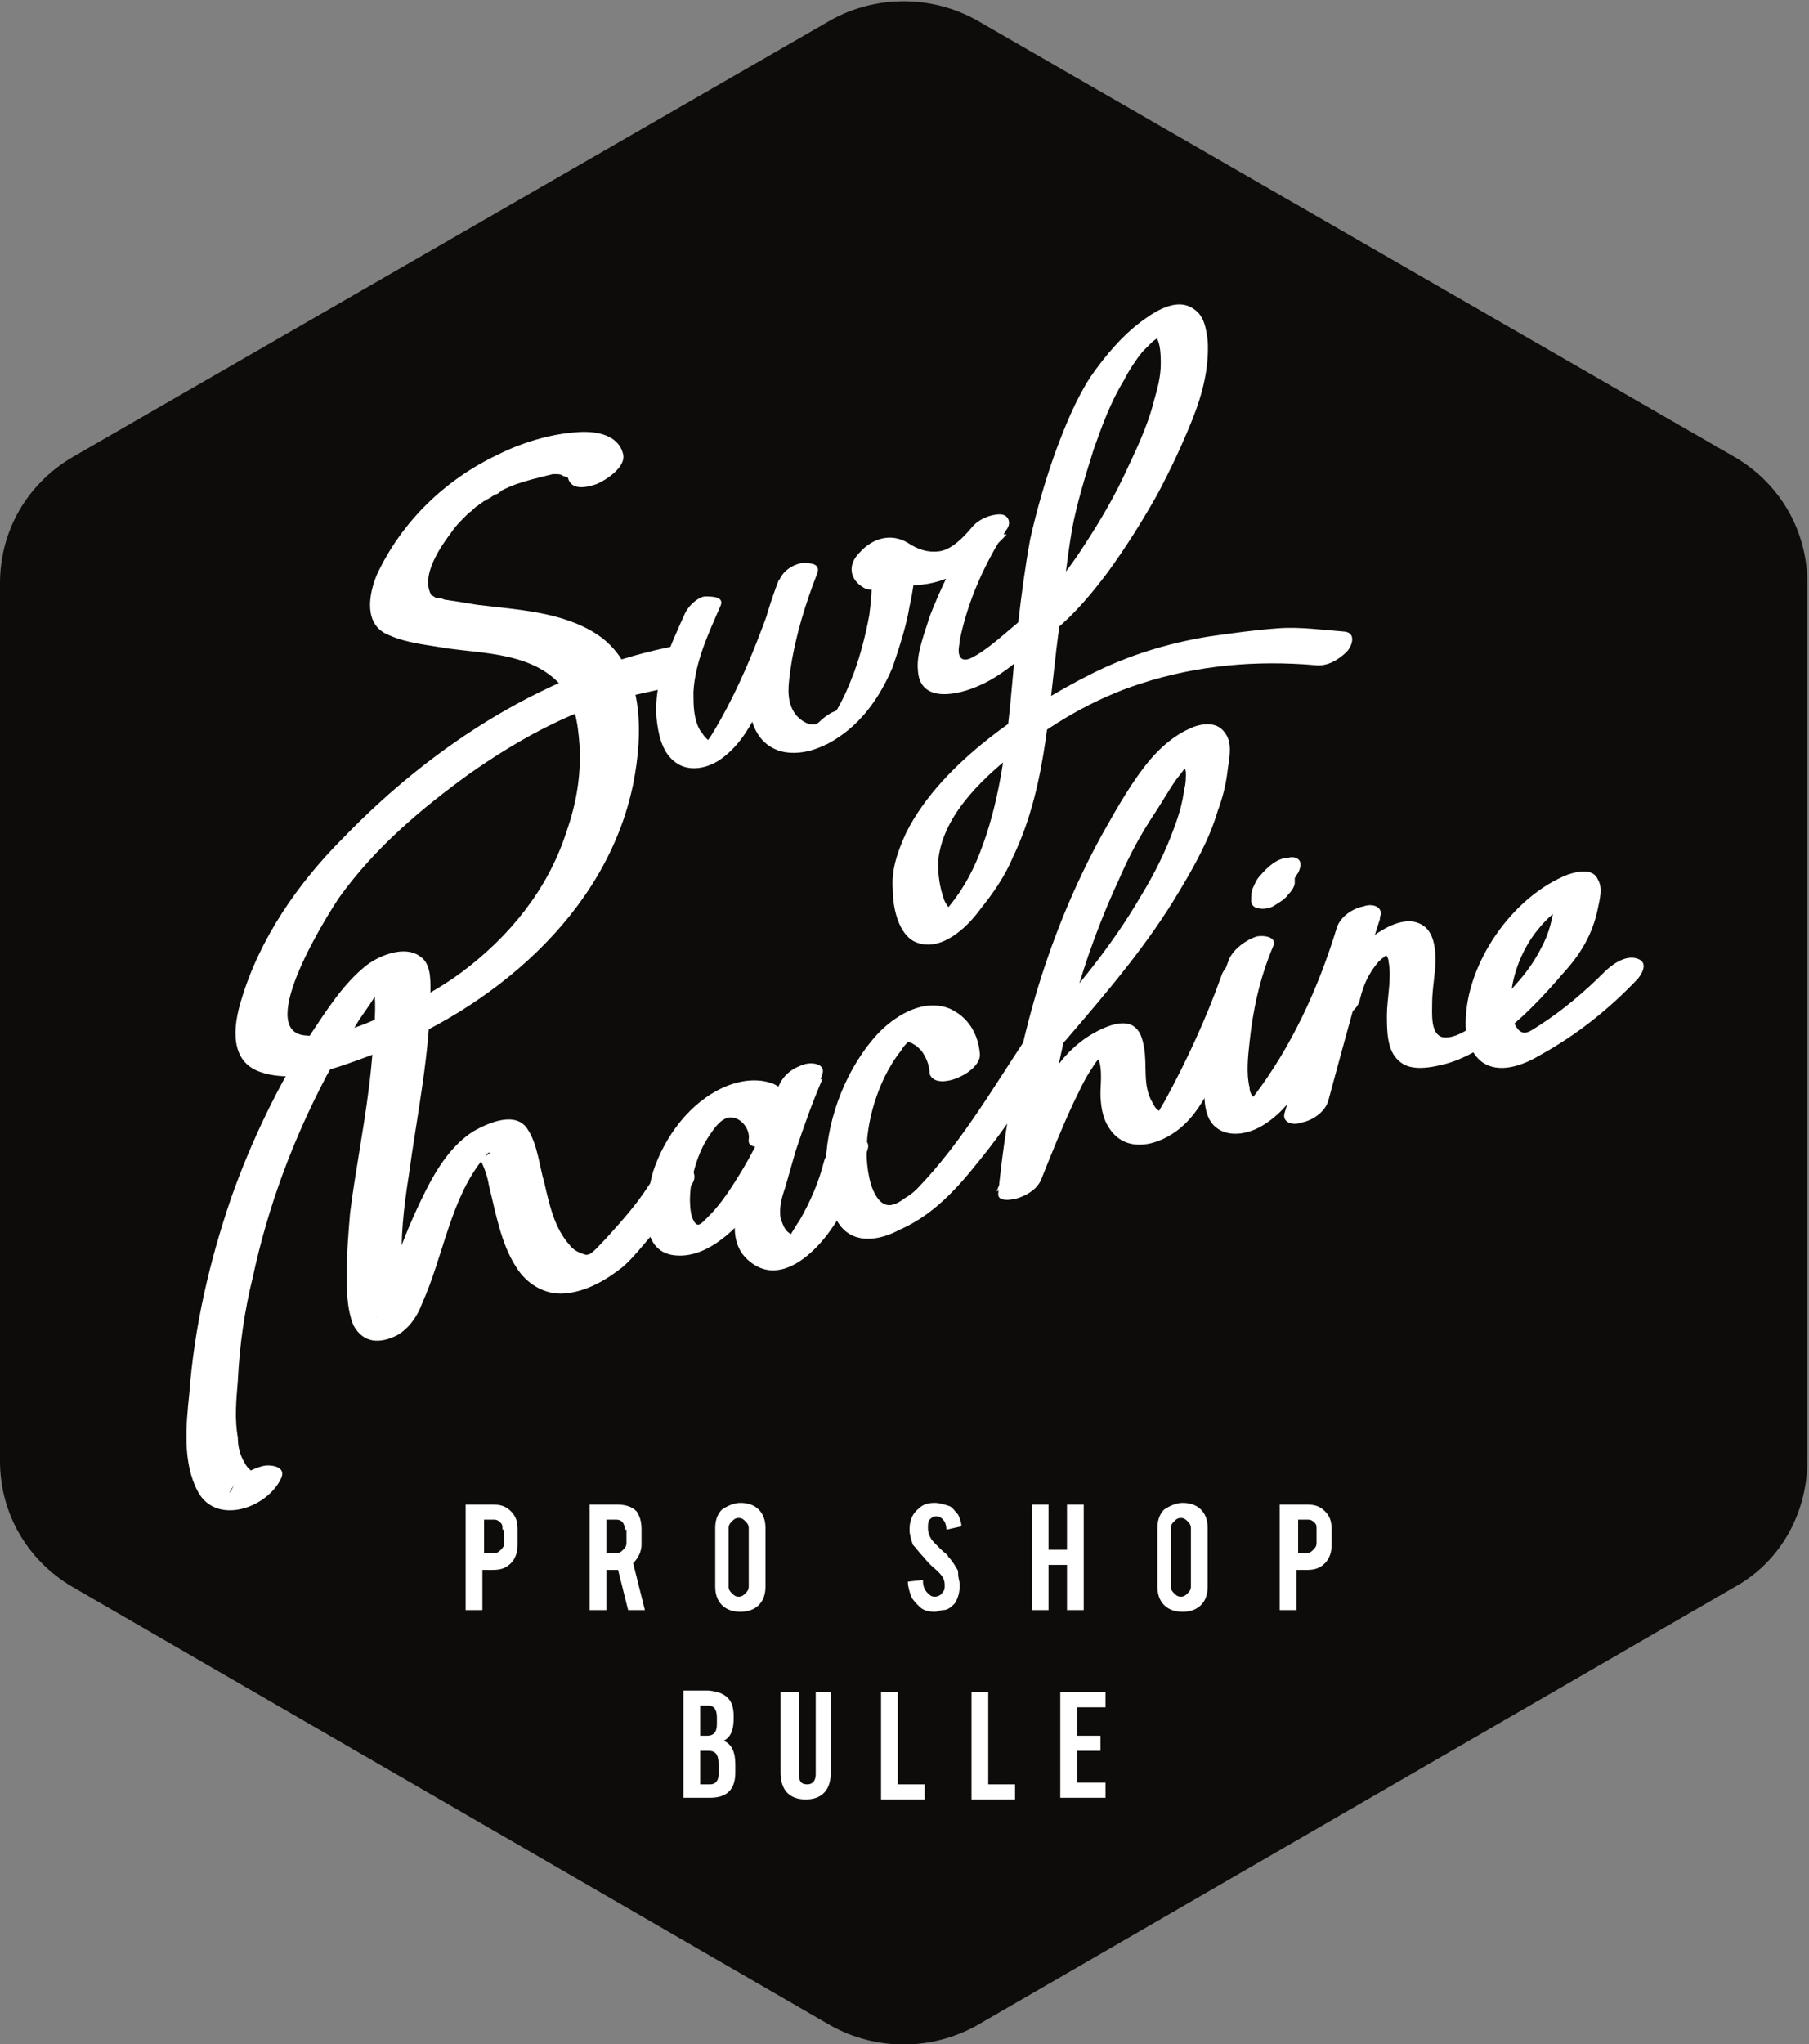
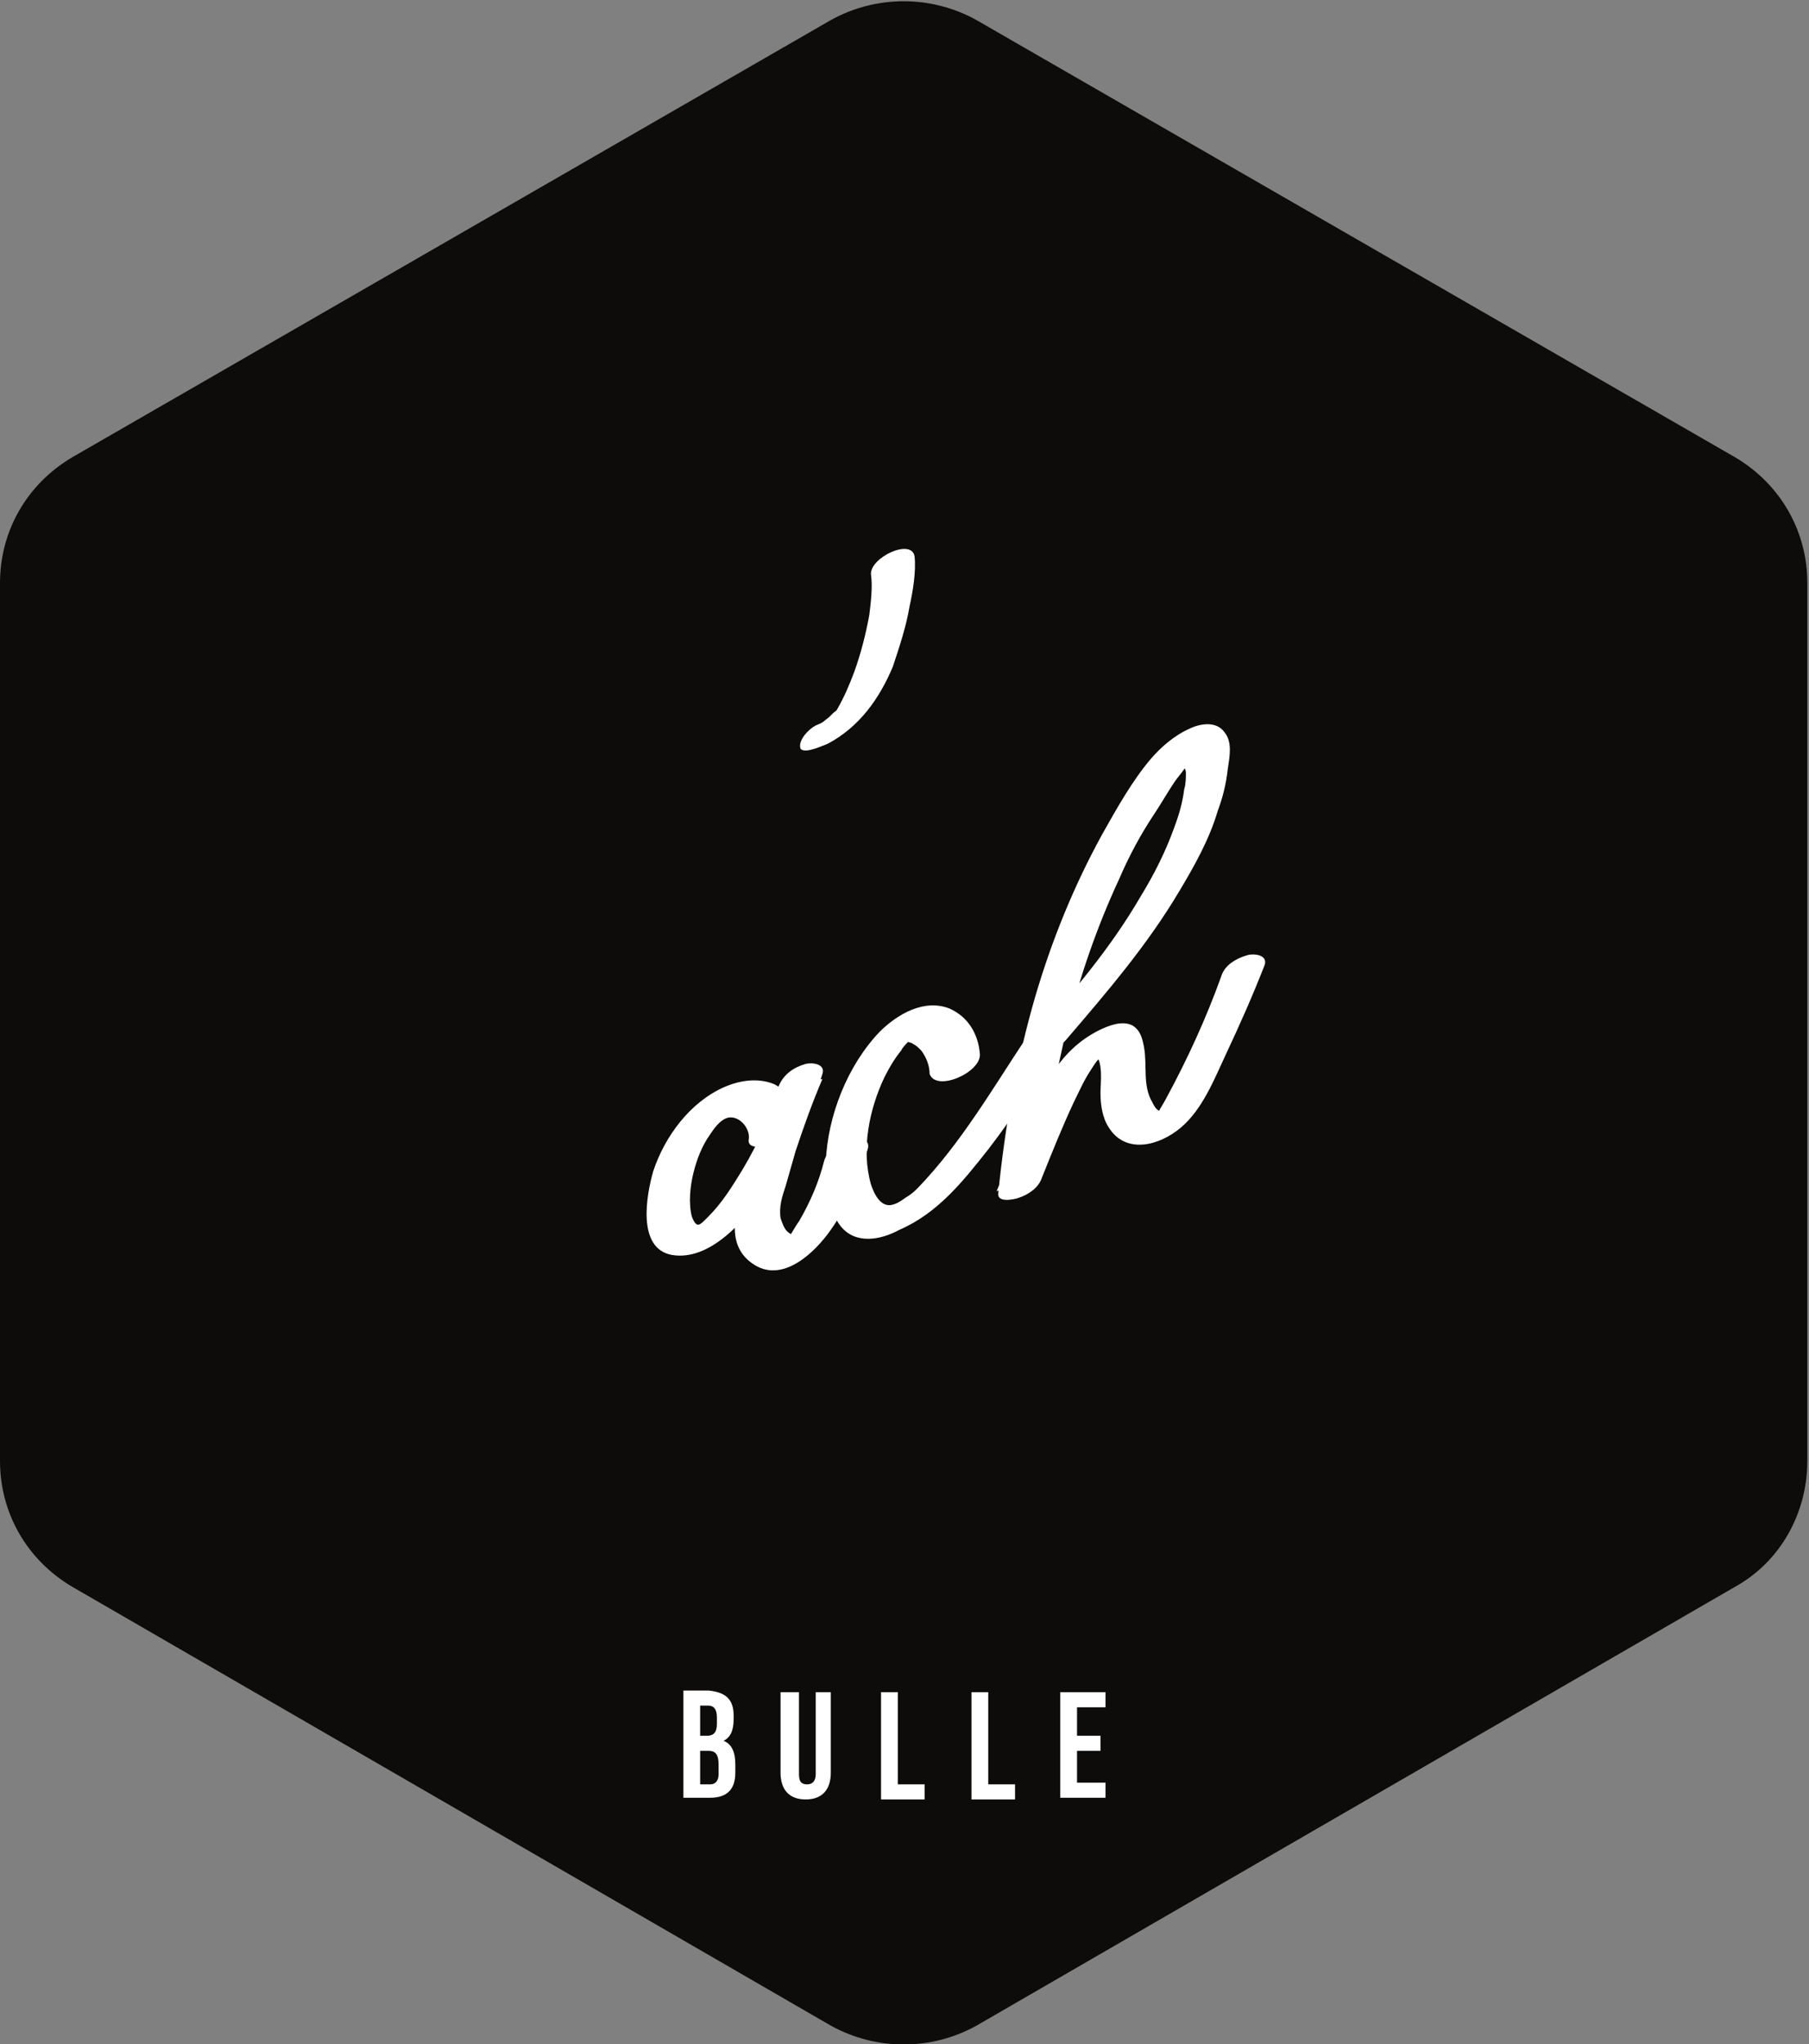
<svg xmlns="http://www.w3.org/2000/svg" id="Calque_1" width="108" height="122" viewBox="0 0 108 122">
  <rect x="0" y="0" width="108" height="122" fill="#808080" stroke="none" />
  <style>.st0{fill:#0e0c0a}.st1{fill:#fff}</style>
  <path class="st0" d="M0 34.8v52.4c0 3.1 1.6 5.9 4.3 7.5l45.3 26.2c2.7 1.5 6 1.5 8.7 0l45.3-26.2c2.7-1.5 4.3-4.4 4.3-7.5V34.8c0-3.1-1.6-5.9-4.3-7.5L58.3 1.2c-2.7-1.5-6-1.5-8.7 0L4.3 27.3C1.6 28.9 0 31.7 0 34.8z" />
-   <path class="st1" d="M29.4 89.8c.5 0 .8.1 1.1.4.3.3.4.6.4 1.1v.9c0 .4-.1.8-.4 1.1-.3.3-.6.4-1.1.4h-.6v2.4h-1v-6.3h1.6zm.6 1.5c0-.2 0-.3-.1-.4-.1-.1-.2-.2-.4-.2h-.6v2h.6c.2 0 .3-.1.4-.2.1-.1.2-.2.2-.4v-.8zm6.8-1.5c.5 0 .9.1 1.2.4.2.3.3.6.3 1.1v.9c0 .4-.2.8-.5 1.1l.7 2.8h-1l-.6-2.4h-.7v2.4h-1v-6.3h1.6zm.5 1.5c0-.4-.2-.6-.5-.6h-.6v2h.6c.2 0 .3-.1.4-.2.1-.1.2-.2.2-.4v-.8zm6.9-1.6c.4 0 .8.1 1.1.4.3.3.4.7.4 1.1v3.5c0 .4-.1.8-.4 1.1-.3.3-.7.4-1.1.4-.4 0-.8-.1-1.1-.4-.3-.3-.4-.7-.4-1.1v-3.5c0-.4.1-.8.4-1.1.3-.2.7-.4 1.1-.4zm.5 1.5c0-.2-.1-.3-.2-.4-.1-.1-.2-.2-.4-.2s-.3.1-.4.2c-.1.1-.2.2-.2.4v3.5c0 .2.1.3.2.4.1.1.2.2.4.2s.3-.1.4-.2c.1-.1.2-.2.2-.4v-3.5zm12.6 3.4c0 .4-.1.8-.3 1.1-.2.2-.4.4-.7.4-.2 0-.3.1-.5.1-.4 0-.7-.1-.9-.3-.2-.2-.4-.4-.5-.6-.1-.3-.2-.6-.2-.9l.9-.1c0 .4.1.6.3.8.1.1.2.2.4.2s.4-.1.5-.3c.1-.1.1-.2.1-.4 0-.3-.1-.5-.4-.8-.2-.2-.5-.4-.8-.8-.3-.3-.5-.6-.7-.8-.1-.3-.2-.6-.2-.9 0-.6.2-1 .6-1.3.2-.2.5-.3.9-.3.3 0 .6.1.9.2.2.1.3.3.5.5.1.2.2.5.2.7l-.9.2c0-.3-.1-.5-.2-.6-.1-.1-.2-.2-.4-.2s-.3.1-.4.2c-.1.1-.1.3-.1.5 0 .3.1.6.4.9l.4.4c.2.2.4.3.4.4.2.2.4.5.5.7.1.1.1.2.1.3 0 .3.1.5.1.7zm5.3-1.2v2.7h-1v-6.3h1v2.7h1.1v-2.7h1v6.3h-1v-2.7zm8-3.7c.4 0 .8.1 1.1.4.3.3.4.7.4 1.1v3.5c0 .4-.1.8-.4 1.1-.3.3-.7.4-1.1.4-.4 0-.8-.1-1.1-.4-.3-.3-.4-.7-.4-1.1v-3.5c0-.4.1-.8.4-1.1.3-.2.7-.4 1.1-.4zm.5 1.5c0-.2-.1-.3-.2-.4-.1-.1-.2-.2-.4-.2s-.3.1-.4.2c-.1.1-.2.2-.2.4v3.5c0 .2.1.3.2.4.1.1.2.2.4.2s.3-.1.4-.2c.1-.1.2-.2.2-.4v-3.5zm6.9-1.4c.5 0 .8.1 1.1.4.3.3.4.6.4 1.1v.9c0 .4-.1.8-.4 1.1-.3.3-.6.4-1.1.4h-.6v2.4h-1v-6.3H78zm.6 1.5c0-.2 0-.3-.1-.4-.1-.1-.2-.2-.4-.2h-.6v2h.5c.2 0 .3-.1.4-.2.1-.1.2-.2.2-.4v-.8zm-38-52.8c-7.7 1.4-14.7 5.9-20.1 11.5-2.7 2.7-5 6-6.1 9.7-.5 1.6-.7 3.7 1.2 4.3 2.1.7 4.6-.3 6.5-1 7.2-2.7 14.1-8.4 15.7-16.2.6-3 .7-7-2.1-8.9-2.1-1.4-4.8-1.5-7.2-1.8-.6-.1-1.2-.2-1.9-.3-.1 0-.2-.1-.4-.1-.2-.1 0 0-.1 0s-.2-.1-.2-.1c-.2-.1-.1-.1-.1 0-.8-1.2.6-3.1 1.2-3.9.2-.3.5-.6.7-.8l.2-.2.1-.1c.2-.1.3-.3.5-.4.1-.1.3-.2.4-.3.2-.1 0 0 0 0 .1 0 .1-.1.2-.1.2-.1.3-.2.5-.3.1 0 .2-.1.2-.1.5-.3-.2.1.1-.1.8-.4 1.2-.5 1.9-.7l1.2-.3c.3-.1-.3 0-.1 0h.3c.1 0 .3 0 .4.1l.3.1c.2.8 1.1.6 1.7.4.5-.2 1.8-1 1.6-1.8-.3-1.2-1.7-1.4-2.8-1.3-1.5.1-3.2.6-4.6 1.3-3.2 1.5-5.8 4-7.3 7.2-.5 1.2-.8 3 .7 3.6 1.1.5 2.4.6 3.5.8 2.2.3 4.9.3 6.6 2 1 1 1.2 2.4 1.3 3.8.1 1.8-.2 3.5-.8 5.2-1.1 3.4-3.4 6.2-6.2 8.3-1.2.9-2.8 1.8-4.2 2.4-1.5.7-3.5 1.6-5.2 1.4-3-.3 1.4-7.3 2.1-8.3 2.1-2.9 4.8-5.2 7.7-7.3 2.7-1.9 5.7-3.6 8.9-4.5l2.7-.6c.8-.1 1.8-.8 2-1.6.5-1.1-.5-1.1-1-1z" />
-   <path class="st1" d="M40.9 36.6c-.9 2-1.9 4.1-1.7 6.3.1.9.3 1.9 1 2.5.8.7 1.9.5 2.7 0 .9-.6 1.5-1.4 2-2.3.6-1 1.1-2 1.6-3.1.9-2 1.6-4 2.3-6-.8.2-1.5.4-2.3.6-.5 1.3-.9 2.6-1.2 4-.3 1.3-.7 2.7-.5 4 .2 1.2.9 2.1 2.1 2.3 1.4.2 2.8-.5 3.8-1.5.3-.3.5-.9-.1-1-.6-.2-1.3.3-1.7.7-.4.4-1.2-.1-1.5-.6-.5-.8-.3-1.8-.2-2.6.3-2 .9-3.9 1.6-5.7.2-.6-.5-.6-.9-.6-.6.1-1.2.5-1.4 1.1-1.1 3.2-2.3 6.4-4.1 9.3-.1.1-.2.3-.3.4l-.1.1c.1-.1.3-.1.4-.2l-.3-.3c-.1-.1-.2-.3-.3-.4-.4-.7-.4-1.5-.4-2.3.1-1.8.9-3.5 1.6-5.1.3-.6-.5-.6-.9-.6-.3 0-.9.4-1.2 1zm22.1 1c1.2-1 2.2-2.2 3.1-3.4 1.1-1.5 2.1-3.1 3-4.7.8-1.5 1.5-3 2.1-4.5.6-1.5 1-3.1.9-4.7-.1-.7-.2-1.5-.9-1.9-.9-.6-2.1.1-2.8.6-1.3.9-2.4 2.2-3.3 3.5-.9 1.4-1.5 2.9-2.1 4.5-.6 1.7-1.1 3.4-1.5 5.2-.6 3.3-.9 6.7-1.2 10-.3 2.9-.7 5.9-1.8 8.7-.5 1.3-1.2 2.5-2.1 3.5l-.4.4c.9-.1 1.2-.2.8-.4-.2-.3-.4-.5-.5-.9-.2-.6-.3-1.3-.3-2 .2-2.7 2.5-4.9 4.5-6.5 2.3-1.8 4.8-3.3 7.6-4.2 3.4-1.1 6.9-1.4 10.4-1.1.7.1 1.4-.3 1.9-.8.3-.3.6-1.1-.1-1.2-1.3-.1-2.7-.3-4-.2-1.4.1-2.8.3-4.2.5-2.4.4-4.7 1.1-6.9 2.2s-4.3 2.4-6.2 3.9c-1.9 1.5-3.8 3.4-4.9 5.6-.5 1.1-.9 2.2-.8 3.4 0 1 .3 2.6 1.3 3.1 1.5.7 3.1-.8 3.9-1.9.8-1 1.5-2 2-3.2 2.1-4.4 2.1-9.4 2.8-14.1.2-1.8.4-3.6.7-5.4.3-1.6.8-3.2 1.3-4.8.5-1.4 1-2.8 1.8-4.1.3-.6.7-1.2 1.1-1.7l.6-.6c.1-.1.3-.2.4-.3.1-.1.2-.1.2-.2.2-.2.2-.2-.1 0h-.6c.6.1.6 1.3.6 1.8 0 .8-.2 1.5-.4 2.2-.4 1.6-1.1 3-1.8 4.5-.8 1.7-1.8 3.3-2.8 4.8-.5.7-1 1.4-1.6 2.1-.3.3-.5.6-.8.9.1-.1-.3.2-.3.3-.4.3-.9 1-.4 1.4.5.5 1.5 0 1.8-.3zM13.8 89l-.1.1c.1-.2.2-.4.4-.6.1-.1 1.2-.5 1.1-.6 0 0-.2-.1-.3-.2-.1-.1-.2-.2-.3-.4-.3-.5-.4-1-.4-1.5-.2-1.1-.1-2.2 0-3.4.1-2.1.4-4.2.9-6.2.9-4.2 2.4-8.2 4.4-12 .6-1.1 1.2-2.1 1.8-3.1.3-.5.7-1 1-1.5.1-.2.3-.4.4-.5l.3-.3c.1-.2.2-.1-.1 0-.2.1-.5.1-.7.2.5-.1-.1 5.5-.2 6.1-.3 2.4-.8 4.9-1.1 7.3-.1 1.2-.2 2.4-.2 3.6 0 1 0 2.1.4 3.1.6 1.1 1.6 1.1 2.6.6.7-.4 1.2-1.1 1.5-1.9 1.3-2.9 1.7-6.3 3.7-8.7.1-.1.3-.4.3-.3-.1.1 0 0 .1 0-.1.1-.2.1-.3.2-.1 0-.2 0-.2.1-.1 0 .2.1-.1 0-.2-.1-.2-.1-.1 0 .3.5.5 1.1.6 1.7.4 1.6.7 3.4 1.6 4.8.6 1 1.7 1.7 2.9 1.6 1.3-.1 2.5-.8 3.5-1.6.8-.7 1.4-1.6 2.2-2.4.7-.8 1.3-1.6 1.9-2.5.4-.6 0-1.1-.6-1.1-.8 0-1.6.6-2 1.2-.7 1.1-1.6 2.1-2.5 3.1-.4.4-.8.9-1.1 1 .2-.1 0 0-.1 0-.4-.1-.8-.3-1-.6-.9-1-1.2-2.4-1.5-3.7-.3-1-.4-2.3-1-3.2-.7-1.1-2.3-.4-3.2.1-1.3.8-2.2 2.2-2.9 3.6-.7 1.4-1.3 2.8-1.8 4.3-.3.9-.6 1.9-.9 2.8 0 .1-.3.6-.2.4 0 .1-.1.2-.1.2v.1c.5-.7 1.2-1 2.1-1-.1-.3-.3-.5-.4-.8-.1-.4-.1-.9-.1-1.3-.1-1.9.1-3.7.4-5.6.5-3.7 1.3-7.4 1.3-11.2 0-.6 0-1.5-.6-1.9-.9-.7-2.4-.1-3.2.5-1.4 1.1-2.4 2.7-3.4 4.2-1.9 3-3.5 6.3-4.7 9.7-1.3 3.8-2.2 7.7-2.5 11.7-.2 1.9-.4 4.1.5 5.8 1.1 2.1 4.2 1 5-.8.3-.7-.7-.8-1.1-.7-.8.2-1.6.7-1.9 1.5z" />
  <path class="st1" d="M47.5 66.7c.1-.9-.5-1.6-1.3-2-1-.4-2.1-.2-3 .2-2 .9-3.5 2.9-4.2 5-.4 1.4-1 4.6 1.1 5 2.3.4 4.4-2.1 5.6-3.8 1.5-2.1 2.6-4.5 3.4-7 .2-.6-.6-.7-1-.6-.7.2-1.3.6-1.6 1.3-.8 1.8-1.5 3.7-2 5.6-.5 1.6-1.3 3.8.4 5 1.8 1.3 3.8-.7 4.7-2 1-1.4 1.7-3.1 2.2-4.8.2-.6-.5-.8-1-.6-.6.1-1.4.6-1.6 1.3-.3 1.2-.8 2.4-1.5 3.6-.1.1-.8 1.3-.8 1.3l.6-.3-.1-.1c-.1-.1-.3-.2-.4-.3-.2-.2-.3-.5-.4-.8-.1-.7.1-1.3.3-1.9l.6-2.1c.5-1.5 1-2.9 1.6-4.3-.9.2-1.7.4-2.6.6-.6 1.9-1.5 3.8-2.6 5.5-.5.8-1 1.5-1.6 2.1-.5.5-.7.8-1 0-.2-.8-.1-1.8.1-2.6s.5-1.6 1-2.3c.2-.3.6-.9 1.1-1 .7-.1 1.3.7 1.2 1.3-.1.7 1.1.4 1.4.3.7-.4 1.4-.9 1.4-1.6z" />
  <path class="st1" d="M58.5 62.9c-.1-1.2-.7-2.2-1.8-2.7-1.5-.6-3.1.3-4.2 1.4-1.9 2-3.1 5-3.2 7.8 0 1.2.1 2.8.9 3.8.9 1.1 2.4.8 3.5.2 2.3-1 3.8-2.9 5.3-4.8 1.7-2.2 3.2-4.6 4.7-6.9.3-.5 0-1-.6-.9-.7 0-1.4.5-1.8 1.1-2 3-3.9 6.3-6.5 9-.2.2-.3.3-.6.5-.2.1-.5.4-.9.5-.7.2-1.1-.6-1.3-1.2-.6-2.1-.1-4.5.8-6.4.3-.6.6-1.1 1-1.6.1-.2.3-.4.4-.5l.1-.2c.1-.2-.2.2-.3.1.1.1.4.1.5.2.2.1.3.2.5.4.3.4.5.9.5 1.4.4 1.1 3.1-.1 3-1.2z" />
  <path class="st1" d="M63.7 62c2.4-2.8 4.8-5.6 6.7-8.8.9-1.5 1.8-3.1 2.3-4.8.3-.8.5-1.6.6-2.5.1-.7.3-1.6-.2-2.2-.5-.7-1.5-.5-2.1-.2-.9.4-1.7 1.1-2.3 1.8-1.1 1.3-2 2.9-2.9 4.5-1.7 3.1-3 6.3-4 9.7-1.1 3.8-1.8 7.7-2.2 11.7-.1.6.9.4 1.2.3.6-.2 1.2-.6 1.4-1.2.6-1.5 1.2-3 1.9-4.5.3-.6.6-1.3 1-1.9.2-.3.3-.5.5-.7.1-.1.3-.2.2-.2-.2 0-.3-.1-.5-.1.6.3.4 1.8.4 2.3 0 .7.1 1.5.5 2.1 1 1.6 3 1.1 4.3 0 1.3-1.1 2-2.9 2.7-4.4.8-1.7 1.6-3.5 2.3-5.3.2-.6-.6-.7-1-.6-.7.2-1.4.6-1.6 1.3-.9 2.5-2 4.9-3.3 7.3-.1.2-.3.5-.4.7 0 .1-.1.1-.1.2-.2.2-.2.2 0 0 .6-.2.3-.1.1-.2-.2-.1-.3-.3-.4-.5-.6-1-.3-2.2-.5-3.3-.1-.5-.2-1-.7-1.3-.6-.3-1.4 0-2 .3-1.2.6-2.1 1.5-2.8 2.6-1.4 2.1-2.3 4.6-3.3 7l2.7-.9c.6-6.1 2-12.1 4.6-17.7.6-1.4 1.3-2.7 2.1-3.9.4-.6.8-1.3 1.2-1.9.2-.3.4-.5.6-.8.1-.1.5-.4.5-.5-.2 0-.4 0-.6.1l.1.2c0 .1.1.3.1.4 0 .3 0 .7-.1 1-.1.8-.3 1.5-.6 2.3-.5 1.4-1.2 2.8-2 4.1-1.8 3.1-4.1 5.8-6.5 8.5-.3.4-.6 1 .1 1.2.7-.2 1.6-.7 2-1.2z" />
-   <path class="st1" d="M73.4 57.2c-.9 2.3-1.4 4.7-1.5 7.1 0 .9-.1 2.1.5 2.8.8.9 2.2.6 3.1 0 1.1-.7 1.8-1.7 2.4-2.7.7-1 1.3-2 1.8-3 1.1-2.1 2-4.3 2.7-6.6-.9.2-1.7.4-2.6.6-1 3.7-2 7.4-3.1 11-.2.6.5.8 1 .6.6-.1 1.4-.6 1.6-1.3 1-3.7 2-7.4 3.1-11 .2-.6-.5-.8-1-.6-.6.1-1.4.6-1.6 1.3-1.1 3.6-2.7 7.1-5 10.1-.1.1-.3.3-.3.4.7-.1.8-.2.5-.2-.2-.3-.4-.4-.4-.8-.2-.8-.1-1.8 0-2.7.2-1.9.6-3.8 1.4-5.7.3-.6-.6-.7-1-.6-.6.2-1.3.7-1.6 1.3z" />
-   <path class="st1" d="M81.2 59.6c.2-.8.5-1.5 1.1-2.2.2-.2.5-.4.7-.6l.1-.1c.3-.2.1-.1-.5.1l.1.1c.1.2.2.3.2.5.2 1-.1 2.2-.1 3.2 0 .9 0 2.1.7 2.7.7.7 2 .4 2.8.2 1.1-.3 2.1-.9 3.1-1.6 1.5-1.1 2.8-2.5 4-3.9 1-1.1 1.7-2.3 2-3.8.1-.5.3-1.2 0-1.7-.3-.7-1.2-.5-1.8-.3-3.3 1.3-6.1 5.3-6.1 8.9 0 .8.3 1.8 1 2.3 1 .7 2.4.2 3.4-.4 2.2-1.2 4.2-2.8 5.9-4.6.3-.4.6-1-.1-1.2-.7-.2-1.5.4-1.9.8-1.2 1.2-2.5 2.3-3.9 3.2-.5.3-.9.7-1.3.2-.4-.5-.4-1.3-.4-1.9.1-1.4.7-2.9 1.6-4 .4-.5.9-1 1.5-1.4.2-.1.4-.2.6-.4-.3.1-.6.2-.9.2-.1 0-.1 0-.2-.1v.1c-.1.9-.3 1.8-.8 2.7-.7 1.4-1.7 2.4-2.7 3.4-.7.7-2.1 2.1-3.2 1.9-.7-.2-.6-1.4-.6-2 0-.9.2-1.8.2-2.6 0-.7-.1-1.7-.8-2.1-1-.6-2.3.2-3.1.8-1.5 1.1-2.7 2.6-3.1 4.4-.2.6.5.8 1 .6.5-.2 1.4-.7 1.5-1.4zm-6-7.3c-.2.2-.3.5-.4.7-.1.2-.1.5-.1.8 0 .2.2.4.4.4.3.1.7 0 .9-.1.3-.2.7-.4.9-.7.2-.2.4-.5.4-.7v-.4.2-.2c0-.2-.1.3 0 .1.1-.1.1-.2.2-.3.1-.2.2-.5.1-.7-.1-.2-.4-.3-.7-.2-.6 0-1.2.5-1.7 1.1zM61.1 36.9c-.9.7-1.8 1.6-2.8 2.2-.2.1-.6.4-.9.2-.3-.3-.1-.8-.1-1.1.5-2.4 1.5-4.6 2.8-6.6.3-.4.1-.9-.4-.9-.6 0-1.3.3-1.7.8-.5.6-1.2 1.3-1.9 1.4-.7.1-1.3-.1-1.9-.5-1-.6-2.1-.3-2.9.6-.7.7-.6 1.6.3 2.1.9.5 3.1-1.2 2.2-1.7-.2-.1-.2-.2-.4-.3-.5-.4-2 .6-1.5 1 .2.2.6.3.9.5.7.3 1.4.4 2.2.3 2-.2 3.7-1.5 5.1-3-.7 0-1.4-.1-2.1-.1-1 1.6-1.8 3.2-2.5 5-.3 1-.8 2.2-.7 3.2.1 2 2.4 1.5 3.7.9 1.6-.7 2.8-2 4.2-3 .3-.3.9-.9.4-1.3-.7-.5-1.7 0-2 .3z" />
  <path class="st1" d="M49.4 44.4c1.9-1 3.1-2.7 3.9-4.6.4-1.2.8-2.4 1-3.6.2-.9.4-2.1.3-3-.2-1.1-2.7.1-2.6 1.1.1.7 0 1.6-.1 2.4-.2 1.1-.5 2.3-.9 3.4-.3.8-.6 1.5-1 2.2-.1.2-.1.1-.3.3l-.2.2c-.4.3-.3.3-.8.5-.4.2-1.1.9-.9 1.4.3.3 1.3-.2 1.6-.3zm-5.6 58v.2c0 .7-.2 1.1-.6 1.3.5.2.7.7.7 1.4v.5c0 1-.5 1.5-1.5 1.5h-1.6v-6.4h1.5c1 .1 1.5.5 1.5 1.5zm-2-.5v1.7h.4c.4 0 .6-.2.6-.7v-.4c0-.5-.2-.7-.5-.7h-.5zm0 2.6v2h.6c.3 0 .5-.2.5-.6v-.6c0-.6-.2-.8-.6-.8h-.5zm5.9-3.5v4.9c0 .5.2.6.5.6s.5-.2.5-.6V101h.9v4.8c0 1-.5 1.6-1.5 1.6s-1.5-.6-1.5-1.6V101h1.1zm4.9 0h1v5.5h1.6v.9h-2.6V101zm5.4 0h1v5.5h1.6v.9H58V101zm6.3 2.6h1.4v.9h-1.4v1.9H66v.9h-2.7V101H66v.9h-1.7v1.7z" />
</svg>